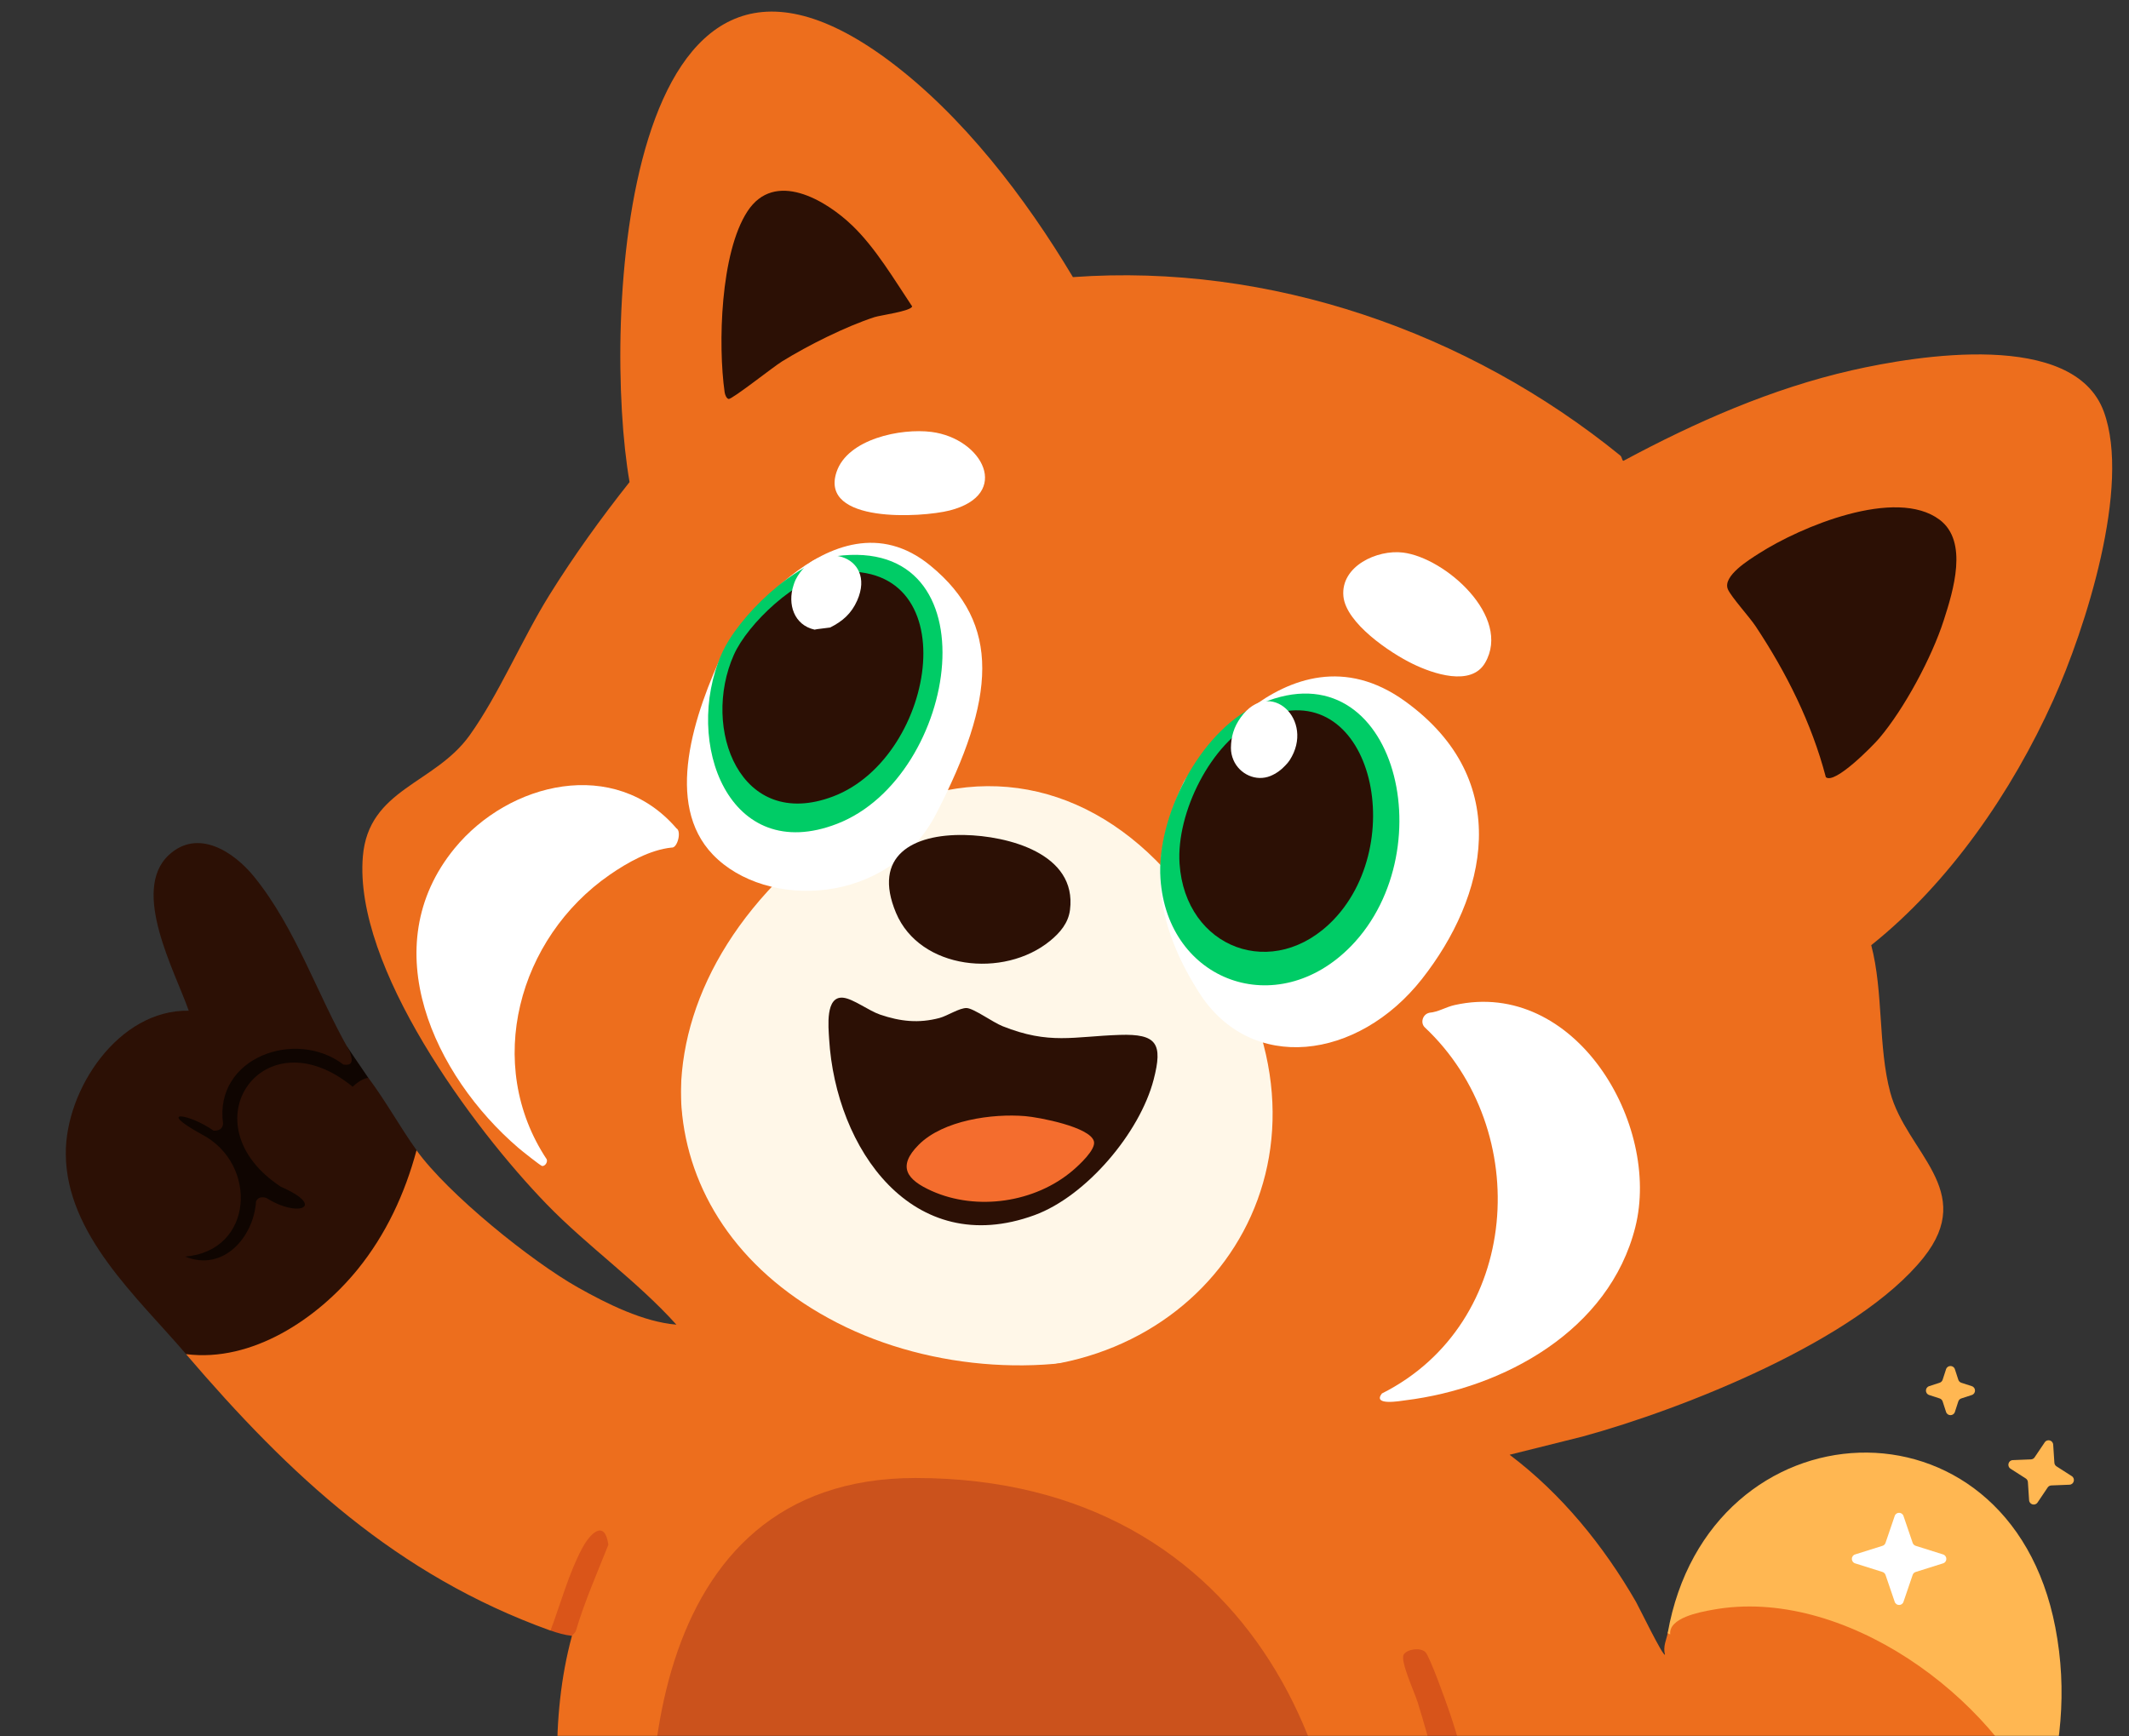
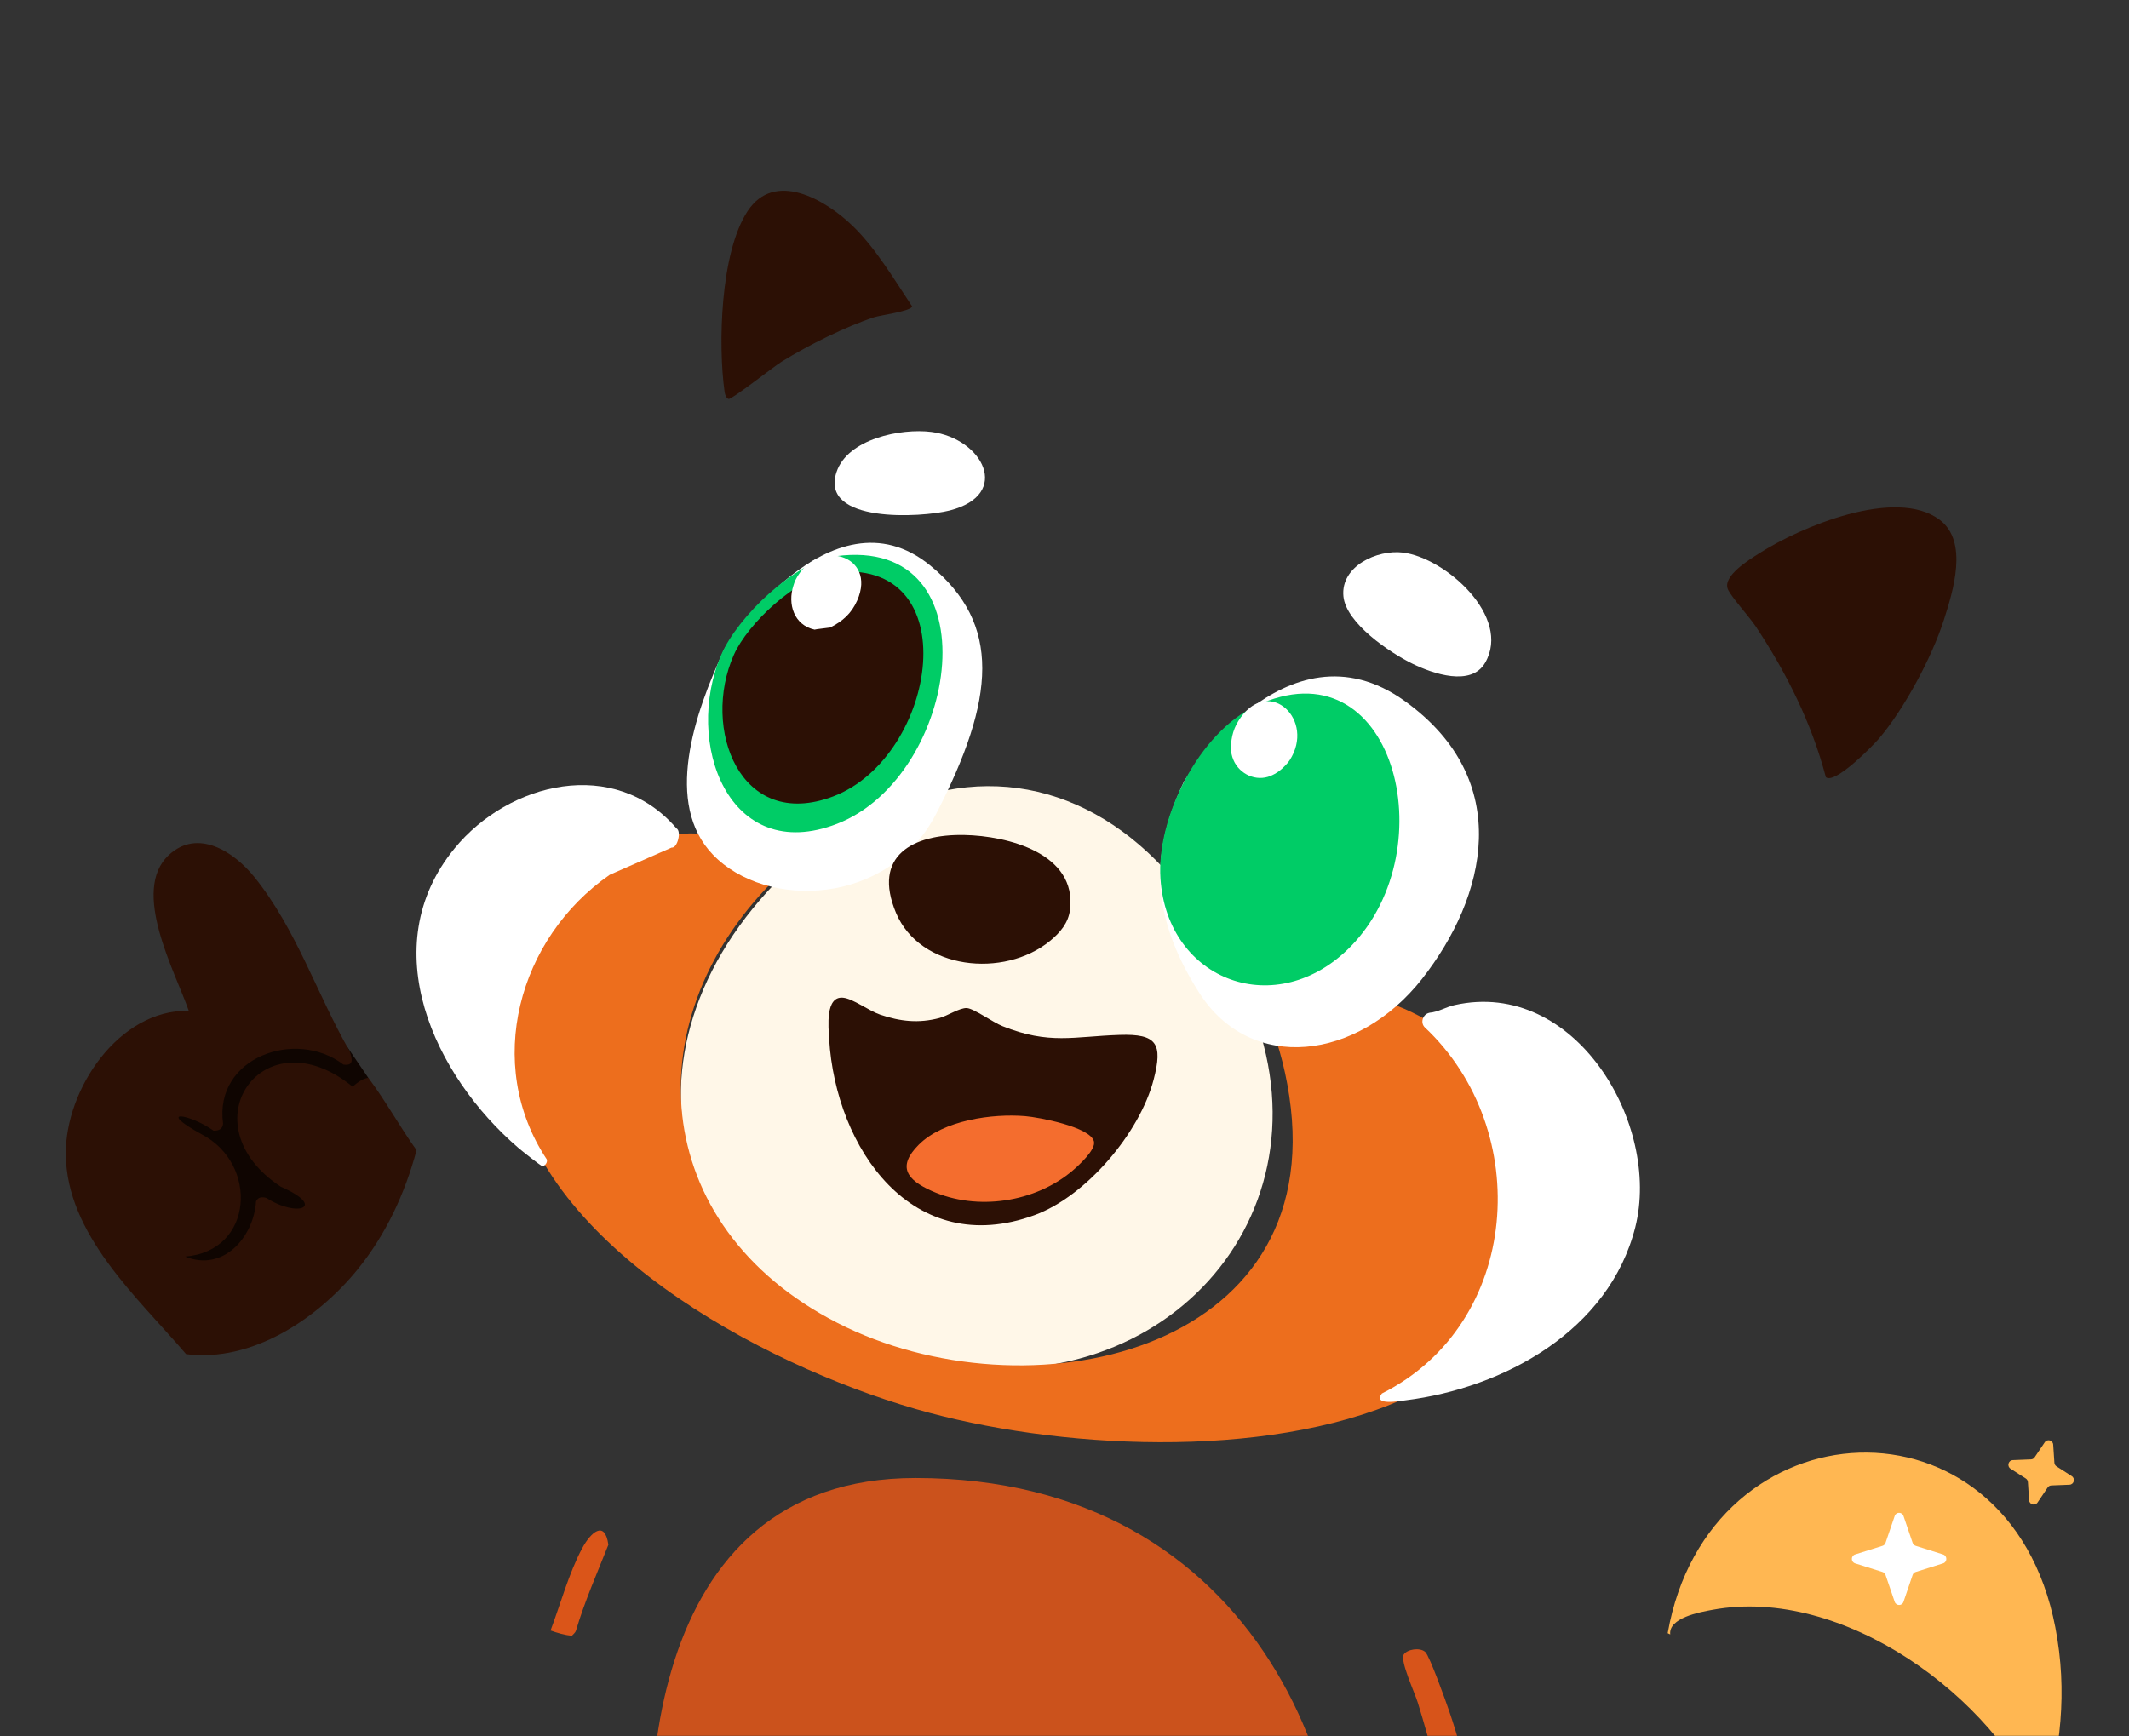
<svg xmlns="http://www.w3.org/2000/svg" width="890" height="726" viewBox="0 0 890 726" fill="none">
  <rect x="0" y="0" width="890" height="726" fill="#333333" stroke="none" />
  <mask id="mask0_4578_135" style="mask-type:alpha" maskUnits="userSpaceOnUse" x="0" y="0" width="890" height="726">
    <g clip-path="url(#clip0_4578_135)">
      <rect width="912" height="726" fill="#D9D9D9" />
    </g>
  </mask>
  <g mask="url(#mask0_4578_135)">
    <path d="M153.948 450.665L145.179 437.771L106.496 431.617L42.373 484.607L79.232 557.819L148.478 497.436L153.948 450.665Z" fill="#0F0501" />
-     <path d="M697.152 682.89C696.696 685.477 695.09 688.391 696.023 691.87C695.285 692.892 684.974 671.627 683.911 669.8C670.344 646.273 652.761 624.638 631.075 608.286L661.552 600.676C703.469 589.239 776.666 560.319 804.126 525.833C826.506 497.74 796.919 481.911 790.19 456.753C785.089 437.727 787.368 414.613 782.245 395.218C814.936 369.125 841.115 331.008 858.286 292.869C871.744 262.993 890.933 203.371 879.472 172.125C866.925 137.857 801.521 148.62 774.213 154.817C740.719 162.427 708.787 176.496 678.701 192.673C677.985 192.695 678.18 191.151 677.29 190.433C613.688 138.792 531.004 109.916 448.517 115.873C428.741 82.757 402.323 48.098 371.152 25.006C259.554 -57.643 251.783 136.356 263.179 201.566C251.197 216.7 239.866 232.421 229.663 248.816C218.202 267.255 208.52 290.412 196.343 307.438C181.669 327.942 154.078 329.79 151.691 358.079C147.805 404.307 197.493 471.452 228.426 503.416C245.618 521.18 266.197 535.488 282.76 553.883C268.91 552.731 253.824 545.207 241.689 538.38C221.957 527.269 187.247 499.219 174.114 480.976L170.793 484.498C159.31 524.768 125.316 565.212 80.86 564.298L77.799 566.255C121.062 616.832 165.757 658.645 230.119 681.803L233.354 679.52C236.523 669.365 240.409 659.58 244.62 649.839C246.161 646.273 251.349 637.945 252.152 645.599C247.008 657.428 242.406 669.539 238.26 681.672L239.084 684.042C220.438 752.927 248.332 834.793 262.637 902.308C259.142 915.528 248.939 921.899 251.392 937.577C248.071 943.904 255.018 950.405 260.857 954.276C287.101 971.628 356.065 968.54 380.508 949.927C385.392 946.209 393.119 938.838 393.771 932.749L394.161 930.662C397.048 919.333 399.024 907.831 400.088 896.176L398.112 893.806C398.069 892.306 397.656 891.414 396.853 891.088L359.864 879.999C357.411 878.977 341.63 871.845 343.41 869.279C360.298 872.975 377.772 876.498 395.833 879.89C395.203 883.217 395.963 885.239 398.112 885.956C400.478 885.826 401.781 884 402.019 880.433L442.742 881.673C447.344 897.981 451.382 914.463 454.855 931.097C454.855 931.097 455.55 941.186 468.943 951.232C492.669 969.04 561.872 970.214 585.772 953.95C590.678 950.623 599.686 941.904 595.236 936.424C596.734 926.748 593.456 917.05 592.914 907.787C592.783 905.613 594.129 903.656 594.129 902.764C595.301 901.286 596.039 899.633 596.365 897.785C595.779 880.564 595.953 863.386 596.322 846.187C596.539 835.967 598.97 822.638 608.239 816.876L608.673 814.115L610.692 812.549C609.845 807.113 609.628 801.677 610.084 796.263L608.673 793.914L609.78 790.457C607.262 758.95 601.683 726.878 589.744 697.48C585.967 693.066 591.785 689.935 594.303 692.305C599.1 696.828 610.996 741.729 611.864 745.991C613.948 756.08 615.337 766.3 616.119 776.563L618.745 782.695L621.611 783.456C648.289 770.779 677.268 763.016 708.527 760.168C710.567 759.472 712.391 758.385 713.954 756.884L715.886 755.167L710.98 730.64C759.648 742.273 800.132 783.151 810.768 832.184L813.655 835.424C832.02 812.614 845.869 786.282 853.966 758.015C852.359 743.055 839.183 727.443 828.807 716.506C798.894 684.977 752.701 661.102 708.744 672.322C701.277 674.236 699.019 676.475 697.174 682.846L697.152 682.89Z" fill="#ED6E1D" />
    <path d="M146.112 439.445C132.588 415.94 123.775 388.26 106.257 366.625C97.835 356.209 82.705 346.185 70.527 357.557C54.594 372.452 73.132 406.111 78.906 422.615C49.623 422.05 27.308 455.514 27.503 482.52C27.742 516.158 57.373 542.359 77.799 566.212C105.367 569.735 132.697 551.426 149.455 530.835C161.307 516.266 169.295 499.045 174.136 480.932C167.277 471.387 161.698 461.037 153.97 450.643C151.93 450.969 149.759 452.23 147.414 454.405C110.078 423.768 77.604 470.104 117.437 496.24C136.691 504.633 124.578 509.373 111.359 500.893C109.492 500.393 107.95 500.502 107.039 502.285C106.062 517.484 93.168 531.9 77.43 525.42C106.171 523.05 107.994 486.586 84.311 474.3C64.753 463.515 79.232 465.646 89.282 472.778C91.475 472.822 93.059 472.104 93.255 469.843C89.434 442.141 123.688 429.943 143.572 445.142C148.152 445.751 147.197 442.707 146.134 439.401L146.112 439.445Z" fill="#2C1005" />
    <path d="M853.944 758.037C861.433 731.944 864.385 707.374 859.197 680.433C839.682 579.302 714.214 586.042 697.152 682.89L698.216 683.412C697.434 676.497 710.502 674.084 715.929 673.105C770.328 663.103 833.496 709.2 853.944 758.059V758.037Z" fill="#FFB752" />
    <path d="M230.119 681.759C232.941 682.781 236.067 683.673 239.084 683.999C239.15 683.716 240.452 682.868 240.778 681.803C244.403 669.561 249.634 657.754 254.323 645.903C252.803 635.205 246.79 640.989 243.382 647.36C237.825 657.689 234.287 670.8 230.141 681.781L230.119 681.759Z" fill="#DA5519" />
    <path d="M524.384 424.703C556.88 512.309 480.882 592.283 383.329 567.886C279.547 541.924 251.957 440.119 327.65 365.668C327.65 365.668 360.124 341.51 382.439 333.965C429.002 318.201 475.021 338.488 505.151 387.934C505.151 387.934 512.162 391.739 524.384 424.703Z" fill="#FFF7E8" />
    <path d="M572.834 417.005C557.574 426.812 545.331 428.834 528.465 421.637C533.609 433.618 536.974 445.12 538.949 458.232C555.295 566.604 428.698 593.414 350.096 553.166C270.734 512.526 264.46 424.703 325.935 365.733C327.477 364.254 331.015 364.189 328.757 361.863C316.536 363.45 305.921 359.645 299.561 348.555C295.371 349.164 291.008 348.207 286.689 348.555C235.72 352.904 205.091 407.329 214.968 455.144C229.359 524.877 326.044 574.105 388.669 590.783C447.996 606.591 535.758 610.309 591.937 582.498C667.022 545.316 651.545 437.031 572.834 416.962V417.005Z" fill="#ED6E1D" />
    <path d="M763.273 324.963C766.985 328.181 783.113 311.634 785.588 308.699C796.072 296.348 807.577 274.865 812.548 259.405C816.542 247.011 822.946 226.398 810.812 217.309C792.469 203.567 752.636 220.288 735.314 231.421C731.406 233.921 719.901 240.879 722.333 246.424C723.744 249.642 731.298 257.927 733.903 261.841C746.775 281.236 757.325 302.306 763.273 324.963Z" fill="#2C1005" />
    <path d="M494.927 326.855C494.927 326.855 537.321 257.122 587.335 293.195C633.376 326.398 621.285 375.148 594.477 409.286C567.668 443.424 522.886 448.991 501.287 415.07C479.688 381.149 481.707 354.905 494.927 326.855Z" fill="white" />
    <path d="M303.034 271.038C303.034 271.038 347.252 202.393 388.865 236.444C418.734 260.862 416.194 292.173 391.318 340.336C371.39 378.91 320.205 380.432 298.041 357.383C277.637 336.183 289.814 299.066 303.034 271.038Z" fill="white" />
    <path d="M524.904 295.185C501.308 306.345 483.366 341.82 485.118 367.447C488.046 410.42 533.862 427.286 564.766 395.624C604.727 354.621 582.407 267.993 524.904 295.185Z" fill="#00CC66" />
-     <path d="M525.322 301.293C506.209 310.532 491.677 339.9 493.096 361.116C495.467 396.692 532.579 410.655 557.61 384.443C589.979 350.497 571.899 278.781 525.322 301.293Z" fill="#2C1005" />
    <path d="M349.369 232.592C332.298 234.901 308.389 257.888 301.575 273.627C285.595 310.492 304.654 362.028 349.951 344.452C401.115 324.617 416.004 223.556 349.393 232.567L349.369 232.592Z" fill="#00CC66" />
    <path d="M347.745 239.495C333.112 241.426 312.619 260.648 306.778 273.809C293.081 304.635 309.418 347.73 348.243 333.033C392.099 316.447 404.86 231.939 347.765 239.474L347.745 239.495Z" fill="#2C1005" />
    <path d="M356.282 94.304C345.103 83.562 323.83 70.994 312.477 88.346C301.081 105.763 300.125 144.293 302.926 164.015C303.078 165.037 303.664 166.624 304.597 166.82C305.921 167.124 323.482 153.208 326.956 151.099C337.939 144.336 353.373 136.596 365.595 132.595C367.917 131.834 380.877 130.116 381.311 128.115C373.8 116.874 366.05 103.697 356.282 94.304Z" fill="#2C1005" />
    <path d="M586.532 231.051C575.678 229.703 560.418 236.748 561.59 249.294C562.632 260.558 581.083 272.973 590.526 277.561C598.97 281.693 614.99 287.216 620.829 277.148C632.03 257.861 604.18 233.247 586.532 231.051Z" fill="white" />
    <path d="M389.386 180.605C376.622 178.974 354.285 183.497 349.683 197.413C342.585 218.918 385.196 216.461 397.027 213.438C423.119 206.741 410.789 183.345 389.386 180.605Z" fill="white" />
    <path d="M608.673 793.958C609.455 792.392 617.052 783.977 618.745 782.738C617.573 759.581 613.34 737.358 605.808 715.484C604.484 711.614 597.646 692.392 595.801 690.739C593.543 688.717 588.16 689.609 586.792 691.848C585.208 694.436 591.438 707.852 592.653 711.831C598.145 729.552 602.921 748.056 605.287 766.495C606.437 775.541 605.135 785.673 608.673 793.958Z" fill="#D7541A" />
    <path d="M352.462 417.179C344.951 416.418 346.319 429.399 346.601 434.379C349.358 480.215 381.419 526.768 432.475 508.09C454.139 500.154 476.519 473.605 482.271 451.404C486.179 436.357 483.617 432.226 468.097 432.726C448.712 433.357 438.748 436.923 419.081 429.073C415.087 427.486 407.121 421.68 404.169 421.506C401.216 421.332 396.072 424.768 392.729 425.659C384.002 427.964 376.383 427.116 367.917 424.246C363.185 422.637 356.629 417.592 352.462 417.179Z" fill="#2C1005" />
    <path d="M403.105 349.142C381.463 348.729 364.574 357.883 374.56 381.693C384.545 405.502 419.668 409.199 438.965 393.413C443.111 390.021 446.606 385.976 447.301 380.432C450.275 356.796 421.187 349.49 403.127 349.142H403.105Z" fill="#2C1005" />
    <path d="M428.568 466.69C414.805 465.559 394.313 468.386 384.068 478.649C374.864 487.869 379.162 493.348 389.494 497.98C408.423 506.46 432.8 502.828 448.517 489.369C451.078 487.173 458.176 480.693 457.308 477.258C455.767 471.213 434.298 467.168 428.568 466.69Z" fill="#F46D2E" />
    <path d="M382.698 618C267.741 618 264.36 753.425 277.039 821.137C365.592 859.663 545.957 917.802 558.999 842.151C575.301 747.587 526.395 618 382.698 618Z" fill="#CB521C" />
    <mask id="mask1_4578_135" style="mask-type:luminance" maskUnits="userSpaceOnUse" x="77" y="4" width="806" height="962">
      <path d="M697.152 682.89C696.696 685.477 695.09 688.391 696.023 691.87C695.285 692.892 684.974 671.627 683.911 669.8C670.344 646.273 652.761 624.638 631.075 608.286L661.552 600.676C703.469 589.239 776.666 560.319 804.126 525.833C826.506 497.74 796.919 481.911 790.19 456.753C785.089 437.727 787.368 414.613 782.245 395.218C814.936 369.125 841.115 331.008 858.286 292.869C871.744 262.993 890.933 203.371 879.472 172.125C866.925 137.857 801.521 148.62 774.213 154.817C740.719 162.427 708.787 176.496 678.701 192.673C677.985 192.695 678.18 191.151 677.29 190.433C613.688 138.792 531.004 109.916 448.517 115.873C428.741 82.757 402.323 48.098 371.152 25.006C259.554 -57.643 251.783 136.356 263.18 201.566C251.197 216.7 239.866 232.421 229.663 248.816C218.202 267.255 208.521 290.412 196.343 307.438C181.669 327.942 154.079 329.79 151.691 358.079C147.805 404.307 197.493 471.452 228.426 503.416C245.618 521.18 266.197 535.488 282.76 553.883C268.91 552.731 253.824 545.207 241.689 538.38C221.957 527.269 187.247 499.219 174.114 480.976L170.793 484.498C159.31 524.768 125.316 565.212 80.86 564.298L77.799 566.255C121.062 616.832 165.757 658.645 230.119 681.803L233.354 679.52C236.523 669.365 240.409 659.58 244.62 649.839C246.161 646.273 251.349 637.945 252.152 645.599C247.008 657.428 242.406 669.539 238.26 681.672L239.084 684.042C220.438 752.927 248.332 834.793 262.637 902.308C259.142 915.528 248.94 921.899 251.392 937.577C248.071 943.904 255.018 950.405 260.857 954.276C287.101 971.628 356.065 968.54 380.508 949.927C385.392 946.209 393.12 938.838 393.771 932.749L394.161 930.662C397.049 919.333 399.024 907.831 400.088 896.176C400.088 896.176 398.98 891.806 398.177 891.501L359.864 879.999C357.411 878.977 341.63 871.845 343.41 869.279C360.298 872.975 377.772 876.498 395.833 879.89C397.266 880.151 399.284 880.912 402.02 880.433L442.742 881.673C447.344 897.981 451.382 914.463 454.855 931.097C454.855 931.097 455.55 941.186 468.943 951.232C492.669 969.04 561.872 970.214 585.772 953.95C590.678 950.623 600.88 940.99 596.409 935.511C594.976 924.922 599.925 881.542 605.873 864.213C609.194 854.536 614.208 834.489 609.824 818.789L610.692 812.571C609.845 807.135 609.628 801.699 610.084 796.284L608.673 793.936L609.78 790.479C607.262 758.972 601.683 726.9 589.744 697.502C585.967 693.088 591.785 689.957 594.303 692.327C599.1 696.849 610.996 741.751 611.864 746.013C613.948 756.102 615.337 766.321 616.119 776.584L618.745 782.716L621.611 783.477C648.289 770.801 677.268 763.038 708.527 760.19C710.567 759.494 712.391 758.407 713.954 756.906L715.886 755.188L710.98 730.661C759.648 742.294 800.132 783.173 810.768 832.206L813.655 835.445C832.02 812.636 845.869 786.304 853.966 758.037C852.359 743.077 839.183 727.465 828.807 716.528C798.894 684.999 752.701 661.124 708.744 672.344C701.277 674.258 699.019 676.497 697.174 682.868L697.152 682.89Z" fill="white" />
    </mask>
    <g mask="url(#mask1_4578_135)">
      <path d="M607.609 803.003C607.609 803.003 520.064 908.07 239.736 800.611C-40.593 693.153 242.21 1022.62 242.21 1022.62C242.21 1022.62 630.402 993.067 631.184 990.501C631.965 987.935 607.609 802.982 607.609 802.982V803.003Z" fill="#FFB752" />
    </g>
    <path d="M597.516 423.485C594.824 424.028 593.608 427.551 595.584 429.551C641.343 472.517 635.894 553.426 577.675 582.672C573.594 587.934 585.425 585.781 587.509 585.521C628.752 580.411 672.71 556.297 683.607 513.157C694.482 470.017 658.426 409.025 608.109 420.245C604.375 421.071 601.271 423.159 597.516 423.463V423.485Z" fill="white" />
-     <path d="M280.741 354.404C283.215 354.752 284.995 347.533 282.781 346.359C256.949 316.287 212.775 326.964 190.026 354.731C156.206 396.001 181.56 449.817 216.726 479.997C218.007 481.106 225.995 487.456 226.603 487.542C227.797 487.716 229.012 486.02 228.556 484.759C202.182 444.968 216.639 392.261 254.887 365.776C262.311 360.645 271.732 355.318 280.741 354.404Z" fill="white" />
+     <path d="M280.741 354.404C283.215 354.752 284.995 347.533 282.781 346.359C256.949 316.287 212.775 326.964 190.026 354.731C156.206 396.001 181.56 449.817 216.726 479.997C218.007 481.106 225.995 487.456 226.603 487.542C227.797 487.716 229.012 486.02 228.556 484.759C202.182 444.968 216.639 392.261 254.887 365.776Z" fill="white" />
    <path d="M515.592 317.766C515.592 317.766 515.614 317.809 515.636 317.831C518.24 323.789 525.122 326.92 531.135 324.441C533.501 323.463 535.693 321.875 537.517 319.853C538.059 319.244 538.645 318.636 539.101 317.918C549.955 301.175 530.896 282.997 518.675 299.979C515.744 304.045 514.637 308.09 514.572 312.721C514.572 314.461 514.919 316.179 515.614 317.744L515.592 317.766Z" fill="white" />
    <path d="M347.013 262.384C345.711 262.623 341.152 263.036 340.523 263.276C331.861 261.34 329.17 252.556 331.688 244.837C331.948 244.054 332.165 243.249 332.556 242.488C341.5 224.637 366.789 231.921 358.344 251.077C355.935 256.535 352.245 259.775 347.035 262.384H347.013Z" fill="white" />
    <path d="M795.725 633.879C795.117 632.118 792.643 632.118 792.057 633.879L788.214 645.142C788.019 645.73 787.541 646.186 786.955 646.36L775.494 649.97C773.692 650.535 773.692 653.101 775.494 653.688L786.955 657.297C787.541 657.493 788.019 657.95 788.214 658.515L792.057 669.778C792.664 671.54 795.139 671.54 795.725 669.778L799.567 658.515C799.763 657.928 800.24 657.471 800.826 657.297L812.288 653.688C814.09 653.122 814.09 650.557 812.288 649.97L800.826 646.36C800.24 646.164 799.763 645.708 799.567 645.142L795.725 633.879Z" fill="white" />
    <path d="M858.307 604.046C858.177 602.198 855.789 601.546 854.769 603.09L850.536 609.374C850.189 609.896 849.624 610.2 848.995 610.222L841.441 610.526C839.53 610.591 838.879 613.092 840.464 614.114L846.846 618.202C847.367 618.528 847.692 619.093 847.736 619.724L848.235 627.291C848.365 629.139 850.753 629.791 851.773 628.247L856.006 621.963C856.354 621.442 856.918 621.137 857.548 621.115L865.102 620.811C867.012 620.746 867.663 618.245 866.079 617.223L859.697 613.135C859.176 612.809 858.85 612.244 858.807 611.635L858.307 604.068V604.046Z" fill="#FFB752" />
-     <path d="M817.215 572.518C816.629 570.735 814.111 570.735 813.525 572.518L812.092 576.932C811.897 577.519 811.441 577.975 810.855 578.171L806.449 579.606C804.669 580.193 804.669 582.716 806.449 583.303L810.855 584.738C811.441 584.934 811.897 585.39 812.092 585.977L813.525 590.391C814.111 592.174 816.629 592.174 817.215 590.391L818.648 585.977C818.843 585.39 819.299 584.934 819.885 584.738L824.292 583.303C826.072 582.716 826.072 580.193 824.292 579.606L819.885 578.171C819.299 577.975 818.843 577.519 818.648 576.932L817.215 572.518Z" fill="#FFB752" />
  </g>
  <defs>
    <clipPath id="clip0_4578_135">
      <rect width="890" height="726" fill="white" transform="matrix(-1 0 0 1 890 0)" />
    </clipPath>
  </defs>
</svg>